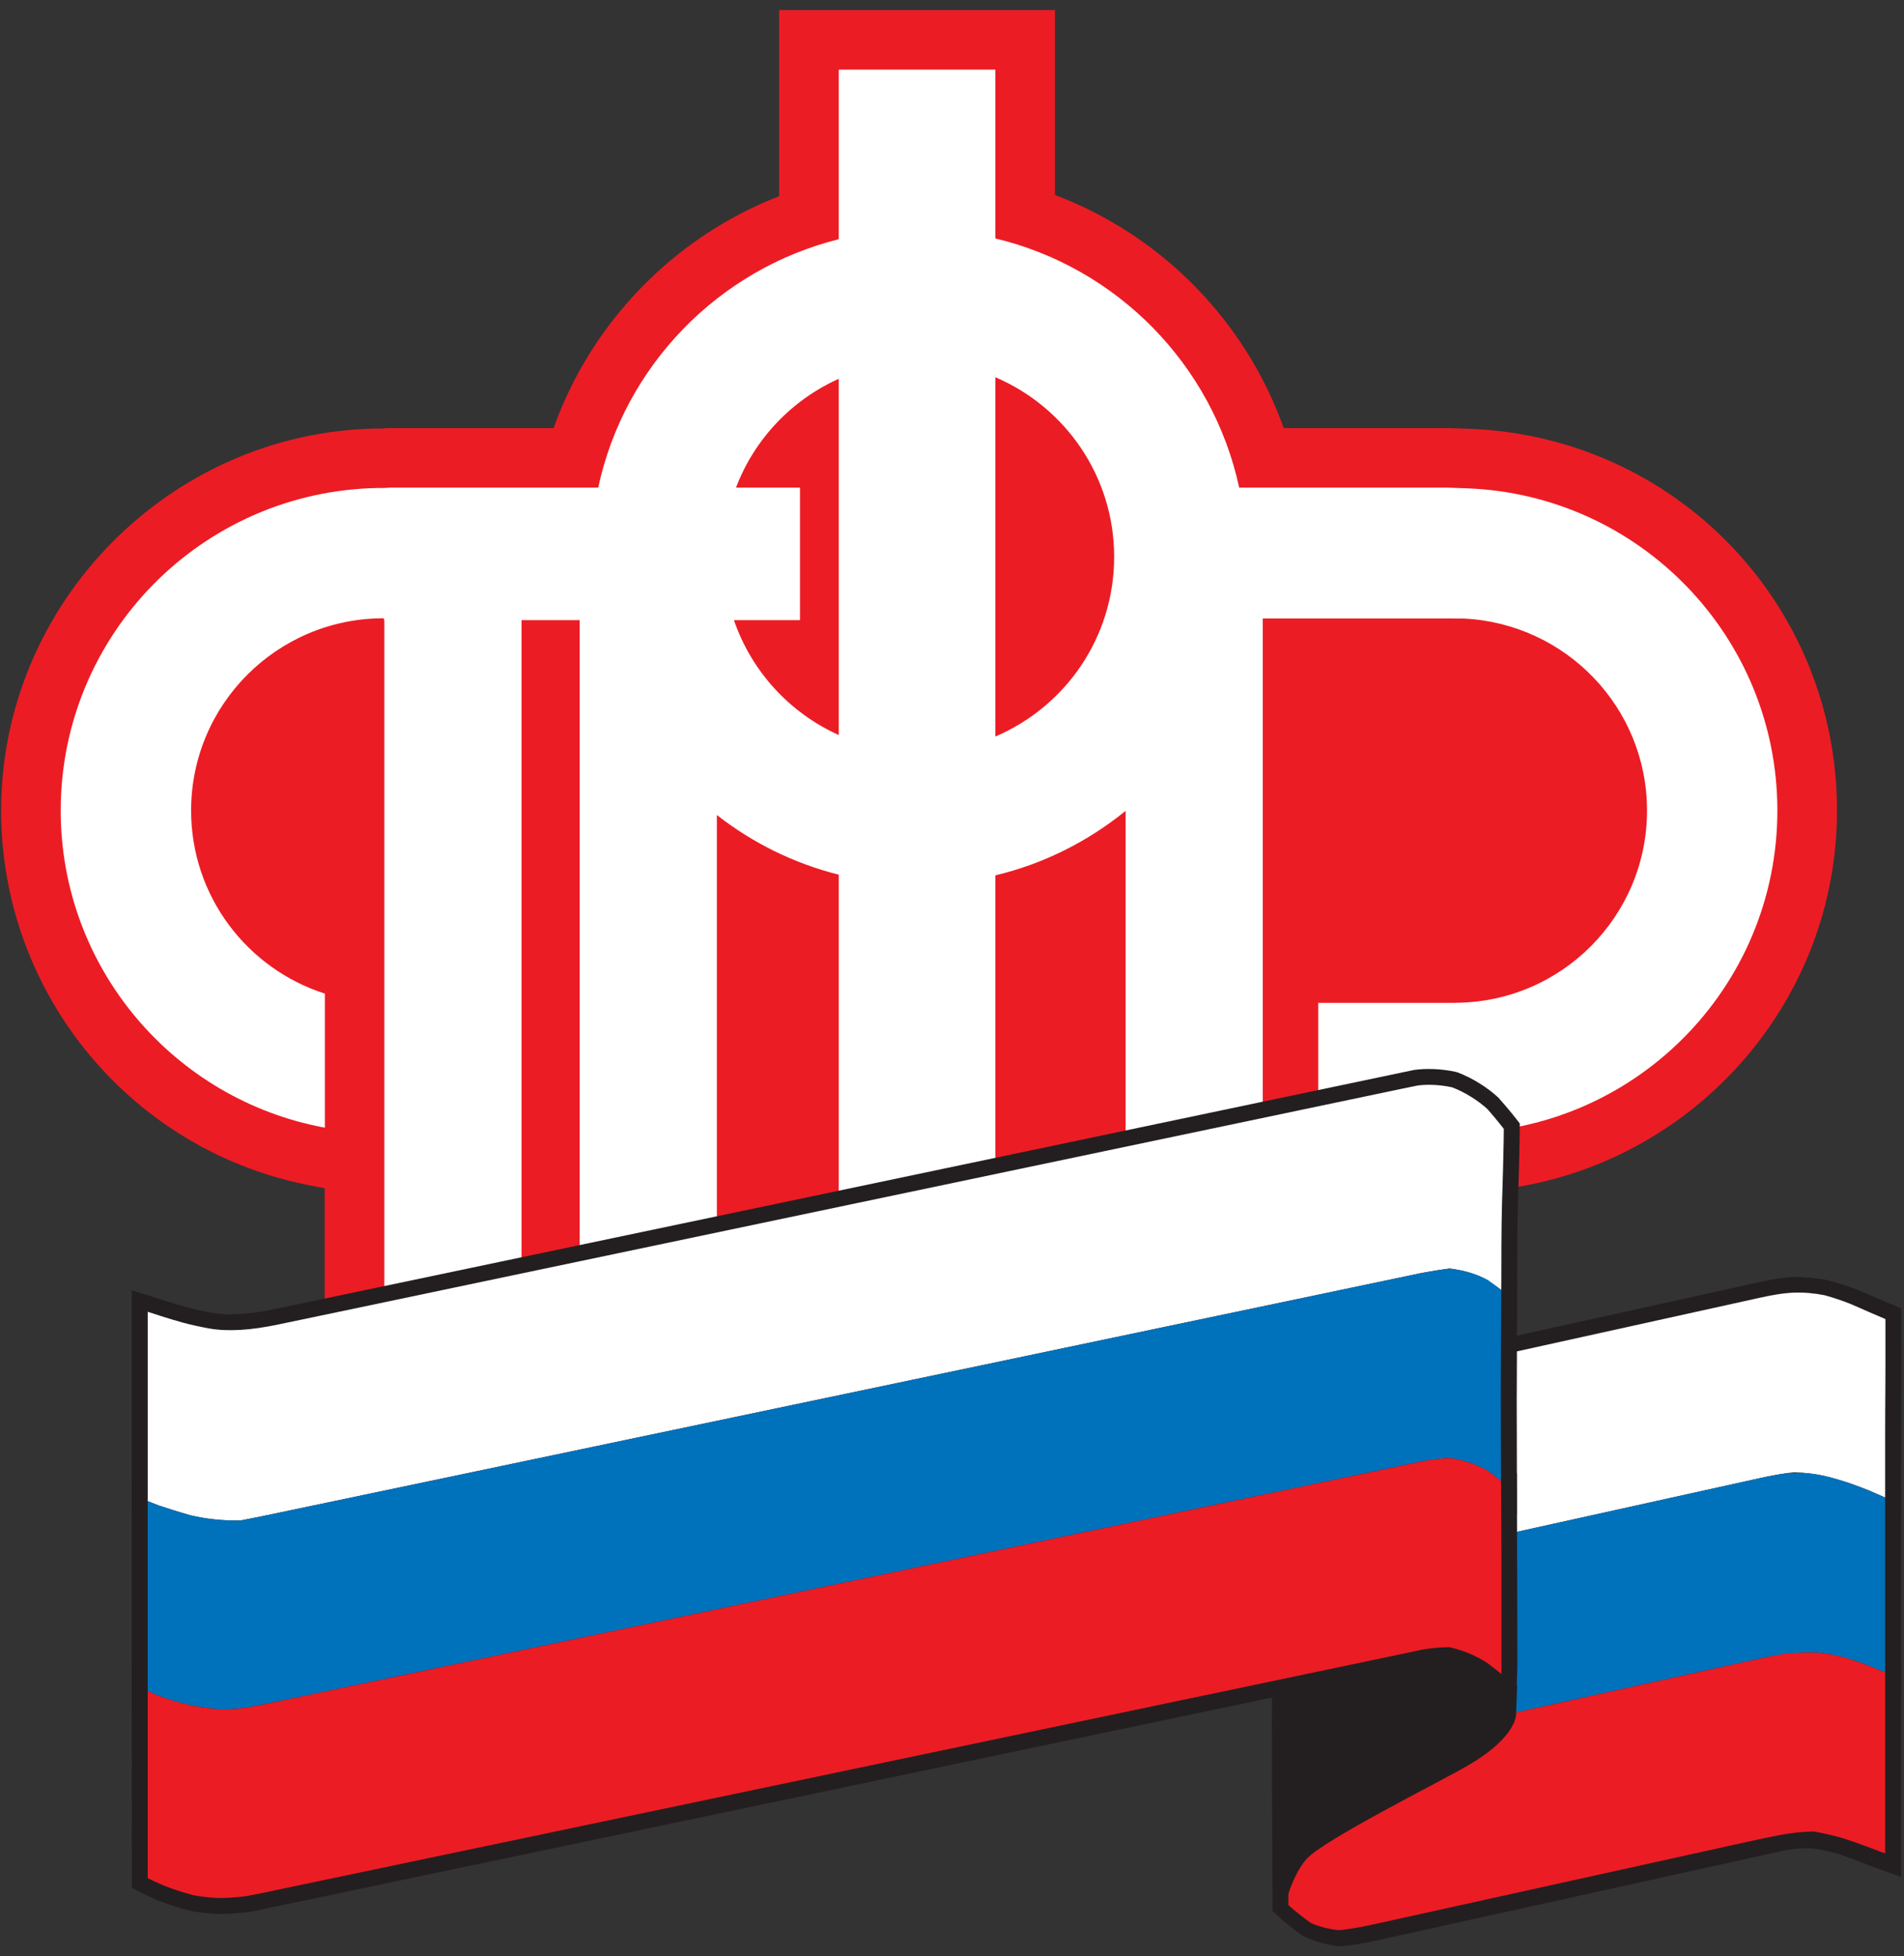
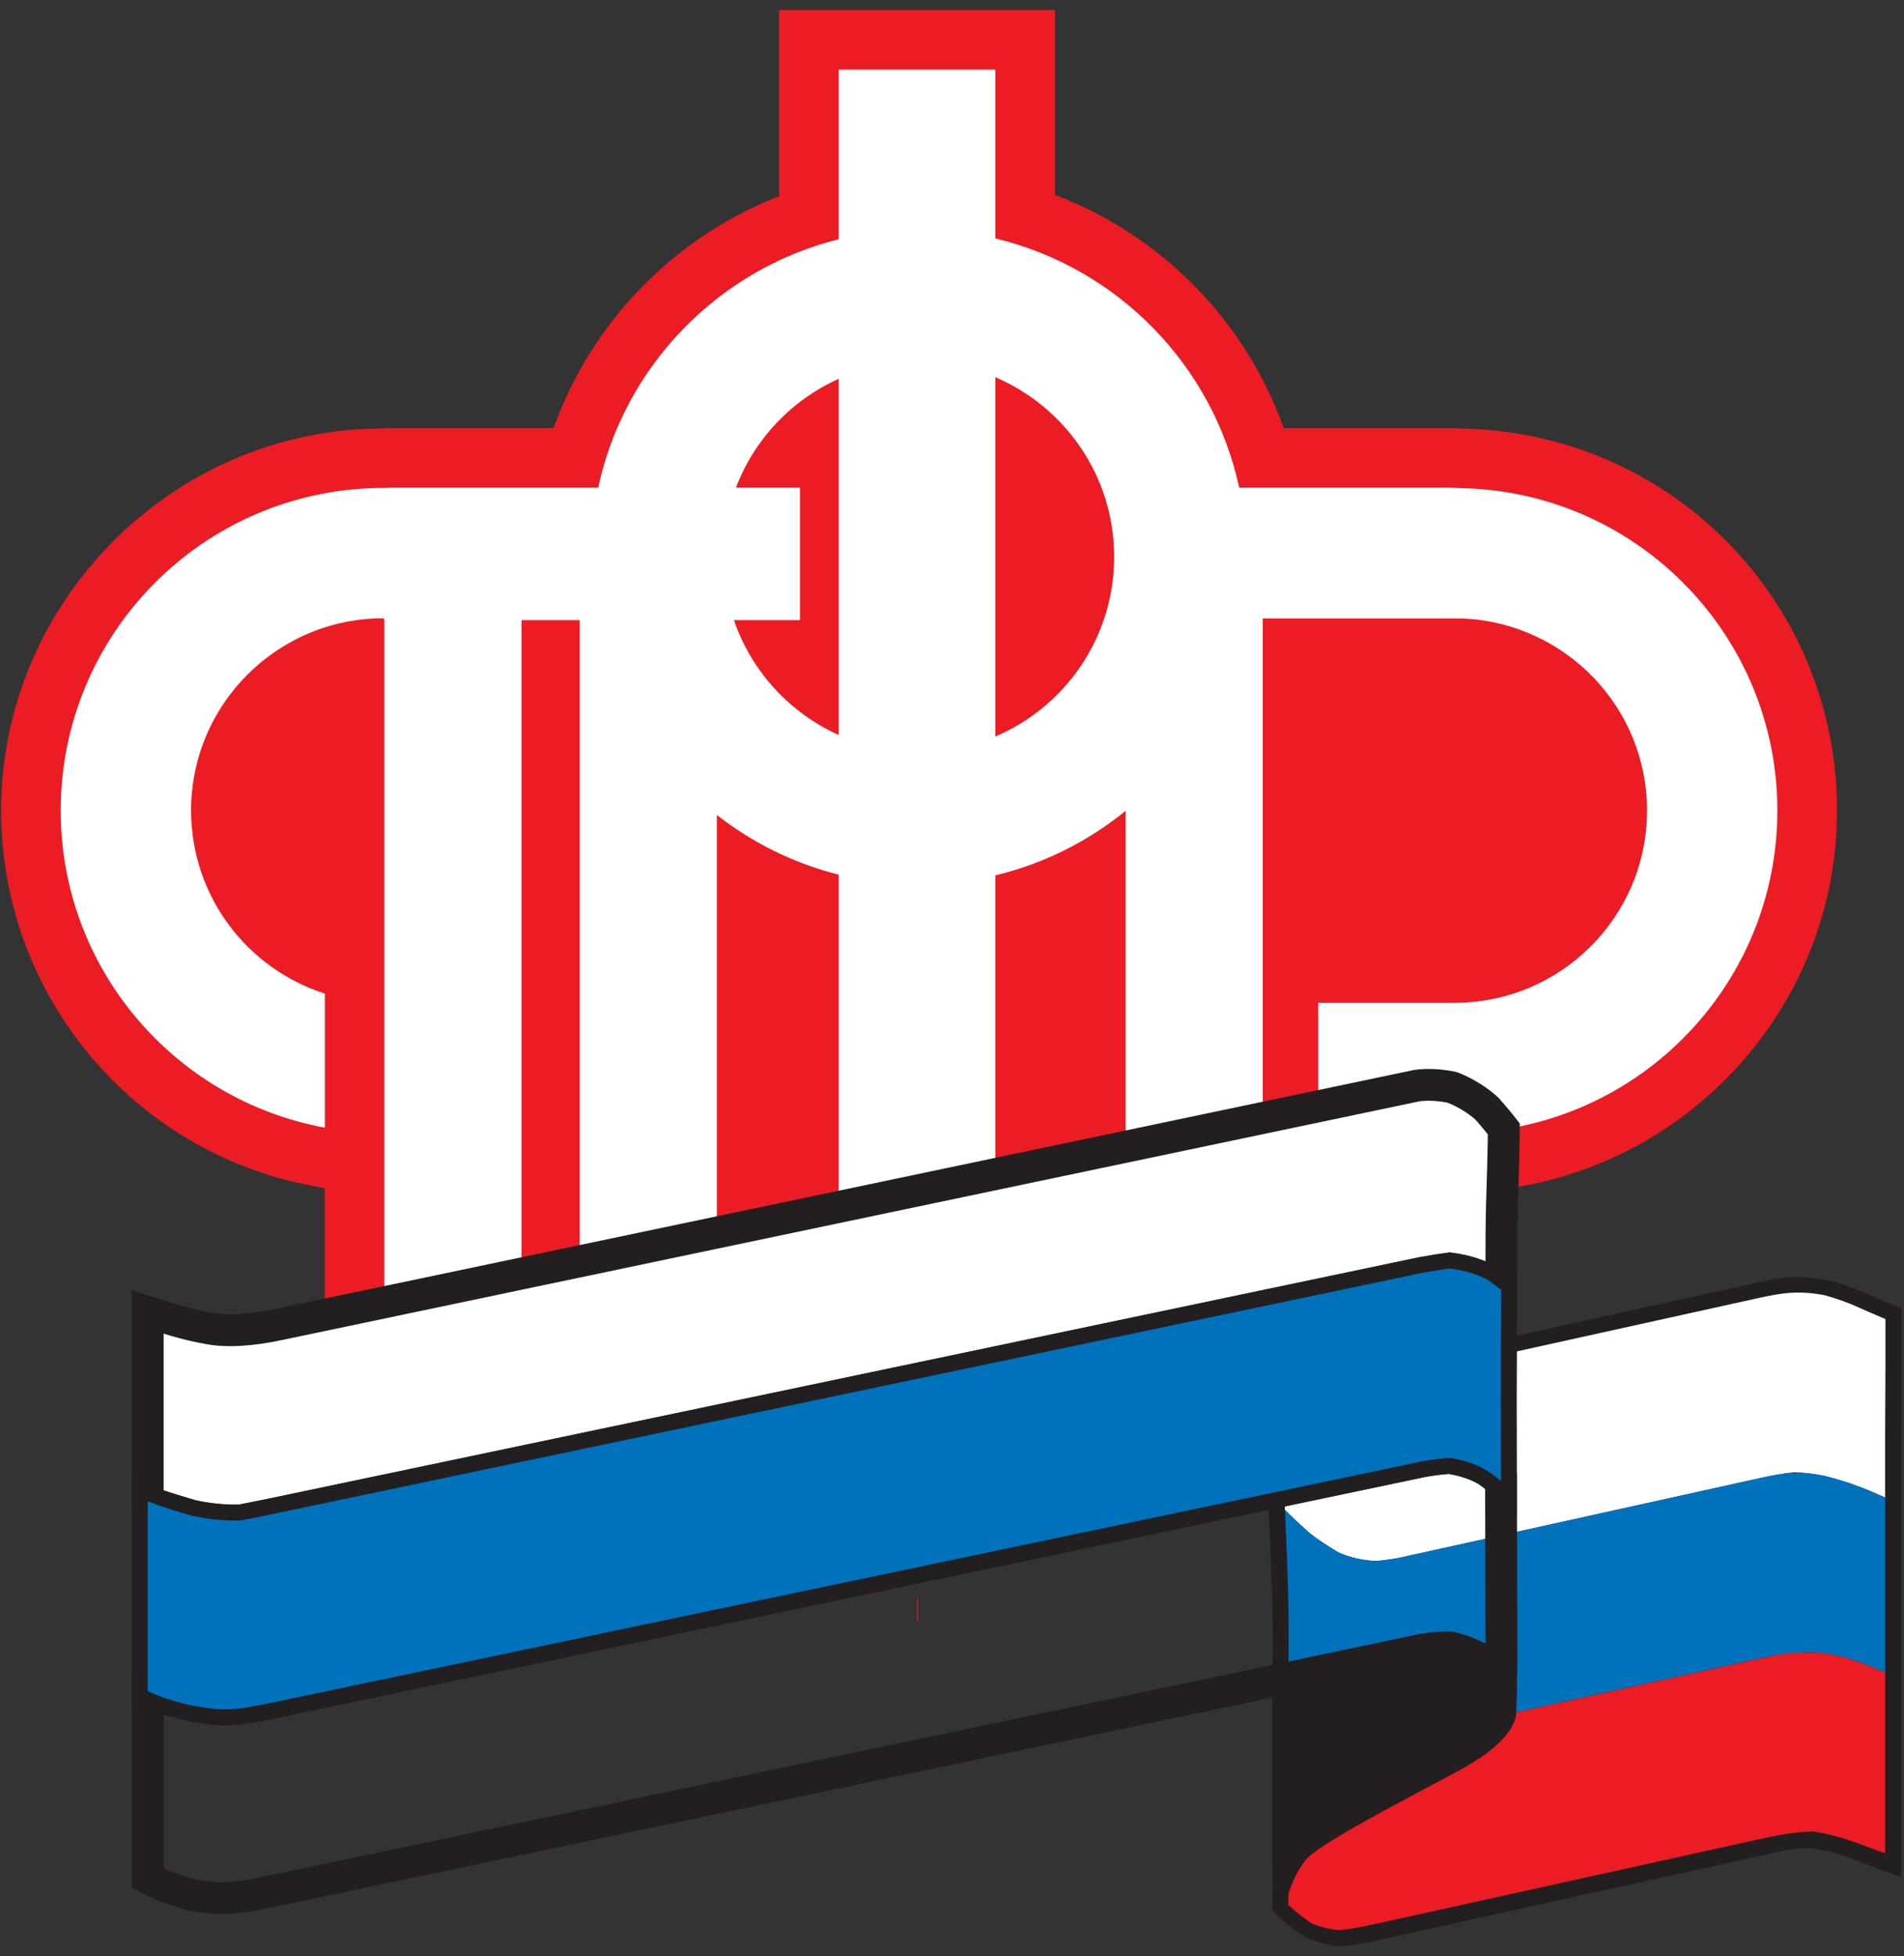
<svg xmlns="http://www.w3.org/2000/svg" width="183" height="188" viewBox="0 0 183 188" fill="none">
  <rect x="0" y="0" width="183" height="188" fill="#333333" stroke="none" />
  <path d="M141.234 41.207L139.252 41.141H123.38C119.725 30.851 111.631 22.6 101.397 18.737V0.966H74.889V18.856C64.806 22.764 56.831 30.969 53.209 41.141H37.258C37.258 41.141 36.863 41.168 36.705 41.181H36.231C16.316 41.516 0.108 57.985 0.108 77.895C0.108 95.621 12.759 110.801 30.192 113.998C30.192 113.998 30.949 114.143 31.206 114.189V129.777H74.632V129.763H74.889V139.686H101.397V129.763L102.457 129.777H145.614V114.104C163.112 111.301 176.56 96.141 176.56 77.895C176.56 58.077 161.044 41.97 141.234 41.207Z" fill="#EC1C24" />
  <path d="M181.19 143.992C181.19 143.992 180.63 143.742 179.623 143.308C179.122 143.11 178.503 142.874 177.785 142.617C177.074 142.367 176.264 142.11 175.368 141.88C174.466 141.689 173.485 141.571 172.431 141.538C171.377 141.643 170.251 141.867 169.072 142.123C159.628 144.209 146.503 147.111 136.736 149.269C135.959 149.434 135.202 149.605 134.471 149.749C133.74 149.894 133.035 149.986 132.35 150.059C131 150.026 129.768 149.723 128.688 149.249C127.608 148.624 126.673 147.973 125.896 147.4C124.361 146.012 123.485 145.111 123.485 145.111C123.485 145.111 123.472 144.558 123.453 143.689C123.433 142.808 123.406 141.663 123.38 140.294C123.374 139.59 123.374 138.807 123.374 137.965C123.374 137.129 123.374 136.228 123.387 135.3C123.393 134.366 123.406 133.504 123.42 132.682C123.433 131.912 123.446 131.188 123.459 130.556C123.479 129.293 123.492 128.24 123.505 127.497C123.512 126.747 123.518 126.299 123.518 126.299C123.518 126.299 124.394 127.24 125.929 128.806C126.699 129.53 127.635 130.359 128.708 131.129C129.788 131.892 131.013 132.418 132.357 132.649C133.035 132.629 133.74 132.55 134.471 132.405C135.202 132.26 135.959 132.089 136.736 131.925C146.503 129.767 159.628 126.865 169.072 124.786C170.251 124.516 171.377 124.312 172.431 124.24C173.498 124.26 174.479 124.365 175.381 124.529C176.277 124.773 177.094 125.043 177.811 125.319C178.529 125.615 179.142 125.885 179.649 126.102C180.657 126.536 181.21 126.766 181.21 126.766C181.21 126.766 181.216 127.286 181.216 128.128V131.293C181.216 131.932 181.21 132.609 181.21 133.313C181.21 134.011 181.203 134.734 181.197 135.458C181.19 136.182 181.19 136.906 181.19 137.61C181.19 138.327 181.19 139.011 181.19 139.676V142.775V143.992Z" fill="white" />
  <path d="M129.381 147.879C130.303 148.274 131.284 148.491 132.292 148.53C132.898 148.464 133.523 148.379 134.175 148.247C134.735 148.135 135.328 148.01 135.927 147.879L168.744 140.628C169.89 140.371 171.108 140.121 172.287 140.016L172.379 140.01H172.472C173.552 140.042 174.625 140.161 175.672 140.371C176.667 140.635 177.523 140.898 178.307 141.174C178.801 141.358 179.255 141.529 179.657 141.687L179.683 127.778C179.499 127.706 179.281 127.613 179.044 127.508C178.425 127.238 177.865 126.995 177.233 126.738C176.522 126.462 175.758 126.212 174.981 126.008C174.243 125.876 173.341 125.791 172.406 125.771C171.695 125.824 170.694 125.988 169.409 126.278L136.5 133.542C135.908 133.673 135.335 133.792 134.768 133.91C133.932 134.068 133.135 134.16 132.391 134.18H132.246L132.094 134.154C130.553 133.89 129.118 133.292 127.82 132.377C126.905 131.719 126.003 130.969 124.995 130.028L124.949 132.706C124.936 133.529 124.922 134.384 124.916 135.312C124.903 136.233 124.903 137.128 124.903 137.963C124.903 138.799 124.903 139.575 124.909 140.286L125.001 144.457C125.39 144.846 126.049 145.471 126.925 146.26C127.642 146.8 128.505 147.372 129.381 147.879ZM132.41 151.59L132.312 151.583C130.843 151.557 129.414 151.235 128.077 150.656L127.919 150.57C126.911 149.984 125.917 149.326 124.975 148.616C123.289 147.102 122.387 146.181 122.387 146.181L121.965 145.747L121.847 140.325C121.84 139.602 121.84 138.812 121.84 137.963C121.84 137.121 121.84 136.22 121.854 135.279C121.86 134.344 121.873 133.476 121.886 132.653L122.071 122.488L124.639 125.258C124.652 125.258 125.515 126.192 127.023 127.738C127.577 128.258 128.499 129.1 129.598 129.883C130.474 130.495 131.436 130.916 132.47 131.114C133.003 131.087 133.576 131.022 134.182 130.903C134.715 130.798 135.275 130.68 135.848 130.555L136.408 130.436L168.744 123.291C170.18 122.968 171.326 122.784 172.327 122.712C173.565 122.731 174.638 122.837 175.653 123.027C176.654 123.291 177.523 123.573 178.359 123.889C179.051 124.172 179.63 124.429 180.118 124.639C181.237 125.12 181.784 125.343 181.791 125.343L182.739 125.732L182.752 131.291L182.719 146.352L180.559 145.385C180.559 145.385 180.006 145.142 179.018 144.721C178.563 144.536 177.964 144.306 177.266 144.063C176.575 143.806 175.797 143.576 174.974 143.359C174.21 143.201 173.348 143.095 172.478 143.069C171.504 143.168 170.423 143.392 169.403 143.622L136.573 150.866C135.96 151.004 135.361 151.129 134.775 151.248C133.991 151.406 133.234 151.504 132.509 151.577L132.41 151.59Z" fill="#231F20" />
-   <path d="M181.189 160.735C181.189 160.735 180.577 160.479 179.477 160.031C178.93 159.801 178.265 159.564 177.488 159.334C176.718 159.136 175.835 158.959 174.867 158.86C173.899 158.834 172.839 158.86 171.699 158.952C170.566 159.136 169.361 159.393 168.097 159.676C157.961 161.92 144.085 164.986 134.47 167.104C133.739 167.269 133.034 167.42 132.356 167.532C131.012 167.776 129.801 167.881 128.734 167.881C127.673 167.789 126.771 167.585 126.034 167.282C124.598 166.394 123.794 165.756 123.794 165.756C123.794 165.756 123.794 165.256 123.801 164.374C123.801 163.94 123.808 163.387 123.821 162.722C123.827 162.051 123.834 161.262 123.847 160.367C123.854 159.426 123.86 158.452 123.854 157.518C123.854 156.564 123.84 155.662 123.834 154.794C123.808 153.873 123.788 152.998 123.755 152.162C123.729 151.353 123.702 150.576 123.669 149.899C123.61 148.53 123.564 147.365 123.531 146.503C123.505 145.628 123.485 145.108 123.485 145.108C123.485 145.108 124.361 146.01 125.895 147.398C126.672 147.977 127.608 148.629 128.694 149.221C129.768 149.721 130.999 150.03 132.349 150.056C133.034 149.984 133.739 149.899 134.47 149.747C135.201 149.602 135.958 149.431 136.735 149.267C146.502 147.109 159.628 144.207 169.072 142.121C170.25 141.858 171.377 141.634 172.43 141.529C173.484 141.562 174.465 141.68 175.367 141.871C176.263 142.108 177.073 142.358 177.784 142.615C178.502 142.865 179.121 143.102 179.622 143.306C180.63 143.74 181.189 143.99 181.189 143.99V145.293V148.504V152.405V156.228V159.406V160.735Z" fill="#0071BB" />
  <path d="M126.729 165.916C127.322 166.14 128.039 166.291 128.863 166.357C129.765 166.351 130.891 166.245 132.09 166.035C132.742 165.916 133.427 165.778 134.138 165.614L167.765 158.185C168.97 157.915 170.254 157.632 171.466 157.448C172.717 157.336 173.837 157.303 174.904 157.33C176.01 157.448 176.972 157.619 177.88 157.856C178.565 158.067 179.152 158.264 179.659 158.455V144.986C179.468 144.907 179.257 144.815 179.007 144.703C178.572 144.539 177.973 144.309 177.275 144.059C176.59 143.815 175.826 143.572 174.976 143.348C174.232 143.197 173.369 143.098 172.487 143.065C171.433 143.177 170.294 143.414 169.411 143.611L136.561 150.875C135.949 151 135.356 151.132 134.777 151.25C133.993 151.408 133.236 151.507 132.511 151.579L132.412 151.592L132.32 151.586C130.812 151.553 129.376 151.23 128.046 150.605C127.038 150.059 126.11 149.46 125.155 148.75C125.168 149.092 125.188 149.454 125.201 149.836C125.227 150.513 125.26 151.296 125.287 152.112C125.32 152.948 125.339 153.829 125.359 154.764C125.379 155.645 125.385 156.553 125.392 157.521C125.392 158.455 125.385 159.435 125.379 160.383L125.333 164.982C125.662 165.225 126.136 165.541 126.729 165.916ZM128.738 169.41C127.414 169.311 126.354 169.068 125.458 168.7L125.227 168.588C123.732 167.66 122.876 166.982 122.843 166.949L122.257 166.495L122.316 160.343C122.33 159.422 122.33 158.455 122.33 157.527C122.33 156.58 122.316 155.685 122.303 154.816C122.277 153.915 122.257 153.046 122.224 152.224C122.198 151.415 122.172 150.645 122.139 149.961C122.079 148.592 122.033 147.421 122 146.565L121.816 141.216L124.582 144.045C124.602 144.065 125.445 144.934 126.926 146.263C127.723 146.861 128.573 147.414 129.429 147.881C130.259 148.256 131.247 148.5 132.294 148.526C132.9 148.467 133.525 148.381 134.171 148.243C134.737 148.138 135.317 148.006 135.909 147.881L148.627 145.072L168.739 140.63C169.734 140.407 171.038 140.13 172.283 140.005H172.381H172.48C173.573 140.032 174.653 140.163 175.681 140.367C176.695 140.637 177.551 140.9 178.309 141.177C179.033 141.433 179.665 141.677 180.179 141.881C181.246 142.341 181.812 142.591 181.812 142.591L182.721 143.006V163.061L180.581 162.146C180.574 162.146 179.975 161.883 178.901 161.442C178.394 161.238 177.775 161.021 177.057 160.804C176.339 160.613 175.536 160.475 174.706 160.383C173.863 160.37 172.856 160.396 171.828 160.481C170.814 160.646 169.589 160.909 168.43 161.166L134.803 168.594C134.052 168.772 133.321 168.923 132.63 169.048C131.253 169.292 129.943 169.41 128.738 169.41Z" fill="#231F20" />
  <path d="M181.19 178.201C181.19 178.201 180.519 177.958 179.34 177.51C178.74 177.273 178.016 177.004 177.186 176.721C176.35 176.464 175.395 176.24 174.354 176.115C173.307 176.036 172.168 176.135 170.956 176.385C169.738 176.661 168.447 176.944 167.09 177.241C156.27 179.629 141.656 182.86 132.35 184.912C130.994 185.215 129.756 185.452 128.675 185.498C127.628 185.353 126.726 185.07 126.002 184.722C124.612 183.722 123.835 182.985 123.835 182.985V181.438C123.835 180.53 123.822 179.3 123.815 177.925C123.809 177.241 123.809 176.523 123.809 175.8C123.809 175.096 123.809 174.391 123.809 173.707C123.802 173.056 123.795 172.418 123.795 171.806C123.795 171.207 123.795 170.602 123.795 170.029C123.789 168.878 123.782 167.818 123.789 167.042C123.789 166.246 123.795 165.759 123.795 165.759C123.795 165.759 124.599 166.404 126.035 167.292C126.772 167.595 127.681 167.799 128.735 167.891C129.802 167.884 131.013 167.779 132.357 167.542C133.035 167.424 133.74 167.272 134.471 167.108C144.086 164.989 157.962 161.916 168.098 159.686C169.362 159.403 170.568 159.14 171.7 159.002C172.84 158.863 173.9 158.85 174.868 158.87C175.836 158.962 176.719 159.14 177.489 159.344C178.266 159.574 178.931 159.804 179.478 160.035C180.578 160.489 181.19 160.752 181.19 160.752V162.14V165.608V167.733V169.812V173.826V176.944V178.201Z" fill="#EC1C24" />
  <path d="M126.783 183.4C127.349 183.657 128.027 183.848 128.745 183.966C129.582 183.914 130.602 183.743 132.012 183.42L170.618 174.893C172.027 174.603 173.311 174.498 174.47 174.59C175.55 174.722 176.591 174.939 177.631 175.261C178.422 175.531 179.093 175.781 179.653 175.992V161.766C179.442 161.674 179.186 161.576 178.896 161.451C178.369 161.233 177.757 161.023 177.052 160.806C176.327 160.621 175.524 160.477 174.707 160.391C173.719 160.365 172.791 160.411 171.882 160.516C170.841 160.648 169.702 160.891 168.431 161.174L134.798 168.603C134.047 168.767 133.322 168.925 132.631 169.05C131.254 169.287 129.95 169.412 128.739 169.419C127.422 169.313 126.368 169.076 125.459 168.715L125.314 168.649C125.321 169.076 125.321 169.544 125.321 170.017L125.34 177.913C125.354 179.295 125.36 180.525 125.367 181.433L125.36 182.289C125.683 182.565 126.164 182.953 126.783 183.4ZM128.607 187.039L128.462 187.019C127.316 186.848 126.262 186.546 125.334 186.098L125.11 185.967C123.648 184.914 122.812 184.131 122.779 184.091L122.298 183.644V181.44C122.298 180.532 122.291 179.314 122.278 177.933L122.258 170.03C122.258 168.886 122.252 167.82 122.258 167.037L122.278 162.615L124.741 164.569C124.754 164.576 125.466 165.142 126.723 165.918C127.323 166.148 128.041 166.293 128.857 166.366C129.766 166.352 130.899 166.247 132.097 166.037C132.743 165.925 133.428 165.773 134.139 165.616L167.766 158.194C169.116 157.884 170.334 157.628 171.513 157.49C172.574 157.358 173.654 157.312 174.905 157.338C175.998 157.45 176.96 157.621 177.882 157.865C178.738 158.115 179.456 158.371 180.075 158.628C181.168 159.082 181.794 159.345 181.794 159.345L182.722 159.74V180.374L180.667 179.643C180.667 179.643 179.989 179.4 178.784 178.933C178.204 178.709 177.5 178.446 176.69 178.17C175.86 177.92 175.017 177.735 174.167 177.637C173.364 177.577 172.363 177.656 171.263 177.887L132.684 186.407C131.017 186.789 129.799 186.98 128.752 187.032L128.607 187.039Z" fill="#231F20" />
  <path d="M181.189 143.92C181.189 143.92 180.629 143.677 179.622 143.236C179.121 143.032 178.502 142.802 177.784 142.545C177.073 142.308 176.263 142.058 175.367 141.854C174.465 141.644 173.484 141.519 172.43 141.492C171.376 141.591 170.25 141.808 169.071 142.071C159.627 144.157 146.502 147.059 136.735 149.217C135.958 149.381 135.201 149.552 134.47 149.717C133.739 149.848 133.034 149.947 132.349 150.02C131.006 149.973 129.774 149.684 128.694 149.223C127.621 148.598 126.679 147.954 125.908 147.368C124.38 146.012 123.505 145.111 123.505 145.111C123.505 145.111 123.491 144.565 123.465 143.664C123.445 142.795 123.419 141.617 123.393 140.354C123.379 139.663 123.373 138.9 123.366 138.077C123.366 137.215 123.373 136.307 123.373 135.353C123.386 134.465 123.399 133.577 123.406 132.735C123.419 131.932 123.432 131.175 123.445 130.517C123.465 129.214 123.485 128.155 123.491 127.405C123.505 126.655 123.511 126.214 123.511 126.214C123.511 126.214 124.387 127.168 125.921 128.76C126.692 129.497 127.627 130.333 128.701 131.175C129.781 131.866 131.012 132.392 132.349 132.544C133.034 132.564 133.739 132.491 134.47 132.366C135.201 132.215 135.958 132.044 136.735 131.873C146.502 129.715 159.627 126.819 169.071 124.734C170.25 124.471 171.376 124.267 172.43 124.227C173.49 124.194 174.478 124.299 175.374 124.477C176.276 124.727 177.093 125.01 177.811 125.293C178.529 125.596 179.141 125.872 179.648 126.096C180.656 126.53 181.216 126.767 181.216 126.767C181.216 126.767 181.216 127.28 181.216 128.076C181.216 128.879 181.216 129.971 181.216 131.248C181.216 131.879 181.209 132.557 181.209 133.261C181.202 133.958 181.202 134.689 181.196 135.406C181.189 136.13 181.189 136.86 181.189 137.571V139.61V142.69V143.92Z" fill="white" />
  <path d="M181.189 160.731C181.189 160.731 180.577 160.475 179.477 160.04C178.93 159.817 178.265 159.586 177.488 159.356C176.717 159.145 175.835 158.955 174.867 158.83C173.899 158.784 172.838 158.81 171.699 158.948C170.566 159.086 169.361 159.349 168.097 159.626C157.961 161.869 144.085 164.936 134.47 167.061C133.739 167.225 133.034 167.377 132.349 167.521C131.012 167.745 129.794 167.864 128.727 167.896C127.667 167.844 126.758 167.62 126.033 167.304C124.598 166.383 123.788 165.719 123.788 165.719C123.788 165.719 123.794 165.238 123.794 164.383C123.801 163.541 123.814 162.258 123.84 160.514C123.853 159.599 123.853 158.639 123.853 157.672C123.853 156.711 123.853 155.757 123.84 154.875C123.827 153.967 123.801 153.079 123.781 152.23C123.755 151.395 123.728 150.605 123.702 149.908C123.643 148.506 123.59 147.348 123.557 146.486C123.524 145.637 123.504 145.111 123.504 145.111C123.504 145.111 124.38 146.019 125.908 147.374C126.679 147.96 127.62 148.605 128.694 149.223C129.774 149.69 131.006 149.987 132.349 150.019C133.034 149.947 133.739 149.855 134.47 149.717C135.201 149.559 135.958 149.381 136.735 149.217C146.502 147.059 159.627 144.157 169.071 142.071C170.25 141.808 171.376 141.597 172.43 141.551C173.484 141.512 174.465 141.643 175.367 141.834C176.263 142.058 177.073 142.308 177.784 142.545C178.502 142.801 179.121 143.032 179.622 143.236C180.629 143.677 181.189 143.92 181.189 143.92V145.243V148.434V152.296V156.171V159.382V160.731Z" fill="#0071BB" />
-   <path d="M181.19 178.12C181.19 178.12 180.519 177.877 179.34 177.429C178.74 177.199 178.016 176.942 177.186 176.679C176.35 176.429 175.395 176.199 174.354 176.015C173.307 176.015 172.168 176.146 170.956 176.37C169.738 176.613 168.447 176.89 167.09 177.193C156.27 179.588 141.656 182.812 132.35 184.864C130.994 185.167 129.756 185.404 128.675 185.496C127.622 185.384 126.72 185.128 125.995 184.805C124.599 183.805 123.828 183.081 123.828 183.081C123.828 183.081 123.835 182.483 123.835 181.509C123.835 180.561 123.835 179.298 123.815 177.929C123.809 177.239 123.809 176.508 123.809 175.791C123.809 175.048 123.809 174.33 123.809 173.626C123.802 172.949 123.802 172.297 123.802 171.679C123.795 171.073 123.795 170.488 123.795 169.915C123.789 168.777 123.782 167.751 123.789 166.974C123.789 166.198 123.789 165.724 123.789 165.724C123.789 165.724 124.599 166.389 126.035 167.31C126.766 167.626 127.668 167.849 128.728 167.909C129.795 167.862 131.013 167.751 132.35 167.533C133.035 167.382 133.74 167.231 134.471 167.06C144.086 164.935 157.962 161.868 168.098 159.625C169.362 159.348 170.568 159.079 171.7 158.907C172.84 158.809 173.9 158.789 174.868 158.829C175.836 158.96 176.719 159.144 177.489 159.348C178.266 159.592 178.931 159.822 179.478 160.039C180.578 160.473 181.19 160.73 181.19 160.73V162.197V165.658V169.751V173.751V176.877V178.12Z" fill="#EC1C24" />
+   <path d="M181.19 178.12C181.19 178.12 180.519 177.877 179.34 177.429C178.74 177.199 178.016 176.942 177.186 176.679C176.35 176.429 175.395 176.199 174.354 176.015C173.307 176.015 172.168 176.146 170.956 176.37C169.738 176.613 168.447 176.89 167.09 177.193C156.27 179.588 141.656 182.812 132.35 184.864C130.994 185.167 129.756 185.404 128.675 185.496C127.622 185.384 126.72 185.128 125.995 184.805C124.599 183.805 123.828 183.081 123.828 183.081C123.828 183.081 123.835 182.483 123.835 181.509C123.835 180.561 123.835 179.298 123.815 177.929C123.809 177.239 123.809 176.508 123.809 175.791C123.809 175.048 123.809 174.33 123.809 173.626C123.802 172.949 123.802 172.297 123.802 171.679C123.795 171.073 123.795 170.488 123.795 169.915C123.789 168.777 123.782 167.751 123.789 166.974C123.789 166.198 123.789 165.724 123.789 165.724C123.789 165.724 124.599 166.389 126.035 167.31C126.766 167.626 127.668 167.849 128.728 167.909C129.795 167.862 131.013 167.751 132.35 167.533C133.035 167.382 133.74 167.231 134.471 167.06C144.086 164.935 157.962 161.868 168.098 159.625C169.362 159.348 170.568 159.079 171.7 158.907C172.84 158.809 173.9 158.789 174.868 158.829C175.836 158.96 176.719 159.144 177.489 159.348C178.266 159.592 178.931 159.822 179.478 160.039C180.578 160.473 181.19 160.73 181.19 160.73V162.197V165.658V169.751V173.751V176.877V178.12" fill="#EC1C24" />
  <path d="M95.665 70.783V36.252C102.383 39.121 107.085 45.773 107.085 53.517C107.085 61.275 102.383 67.92 95.665 70.783ZM80.617 70.638C75.908 68.519 72.227 64.525 70.541 59.597H76.889V46.865H70.738C72.503 42.207 76.086 38.437 80.617 36.404V70.638ZM141.015 46.931C140.692 46.918 139.164 46.865 139.164 46.865H119.104C116.555 35.061 107.388 25.718 95.665 22.915V6.69H80.617V22.988C69.046 25.876 60.01 35.16 57.494 46.865H37.447L36.907 46.898H36.334C19.442 47.188 5.835 60.953 5.835 77.895C5.835 93.088 16.781 105.721 31.224 108.372V95.489C23.768 93.108 18.368 86.133 18.368 77.895C18.368 67.69 26.653 59.419 36.861 59.419C36.881 59.419 36.94 59.597 36.94 59.597V124.052H50.125V59.597H55.716V124.052H68.901V78.323C72.312 80.994 76.29 82.975 80.617 84.06V133.961H95.665V84.126C100.328 83.014 104.582 80.856 108.185 77.928V124.052H121.369V59.439H139.335C139.335 59.439 140.488 59.439 140.705 59.446C150.498 59.926 158.302 67.993 158.302 77.895C158.302 88.067 150.064 96.325 139.889 96.371V96.378H126.697V124.052H139.889V108.886C156.985 108.846 170.829 94.989 170.829 77.895C170.829 61.183 157.585 47.556 141.015 46.931Z" fill="white" />
  <path d="M144.292 123.975C144.292 123.975 143.851 123.613 143.002 123.08C142.165 122.541 140.92 122.107 139.333 121.909C138.536 122.001 137.661 122.153 136.699 122.324C114.946 126.883 52.414 140.01 26.098 145.524C25.044 145.747 24.05 145.945 23.114 146.122C22.179 146.142 21.317 146.096 20.52 146.004C19.709 145.918 18.979 145.78 18.32 145.629C16.996 145.247 15.969 144.918 15.264 144.681C14.566 144.412 14.197 144.267 14.197 144.267V140.109V136.069V133.72V131.312V127.476V126.067C14.197 126.067 14.737 126.239 15.732 126.561C16.232 126.719 16.851 126.903 17.569 127.107C18.294 127.304 19.13 127.489 20.052 127.66C20.981 127.831 22.008 127.87 23.128 127.805C24.241 127.739 25.446 127.561 26.73 127.291C28.014 127.022 29.384 126.739 30.82 126.436C63.88 119.494 134.717 104.637 134.717 104.637C134.717 104.637 135.316 104.512 136.218 104.328C137.121 104.197 138.339 104.229 139.564 104.493C140.802 104.966 142.04 105.743 142.975 106.598C143.91 107.671 144.536 108.487 144.536 108.487C144.536 108.487 144.529 108.927 144.523 109.631C144.51 110.342 144.49 111.263 144.464 112.296C144.45 112.803 144.431 113.336 144.418 113.882C144.398 114.435 144.378 115.02 144.365 115.632C144.345 116.251 144.339 116.909 144.325 117.573C144.319 118.244 144.312 118.929 144.306 119.613C144.306 120.962 144.299 122.087 144.299 122.817C144.292 123.561 144.292 123.975 144.292 123.975Z" fill="white" />
  <path d="M15.728 143.225L15.821 143.264C16.44 143.468 17.447 143.791 18.745 144.172C19.331 144.304 20.009 144.422 20.674 144.488C21.412 144.574 22.163 144.62 22.96 144.6C23.842 144.429 24.79 144.238 25.785 144.034L136.386 120.834C137.42 120.643 138.329 120.492 139.152 120.393L139.337 120.367L139.521 120.393C140.733 120.544 141.839 120.834 142.774 121.242L142.781 119.617C142.781 118.926 142.781 118.235 142.794 117.557C142.807 116.88 142.814 116.222 142.834 115.603L142.932 112.254C142.959 111.241 142.978 110.32 142.992 109.622L142.998 109.01C142.735 108.681 142.326 108.188 141.819 107.609C141.167 107.017 140.153 106.378 139.126 105.97C138.191 105.786 137.196 105.734 136.432 105.839L135.029 106.135L27.049 128.795C25.62 129.098 24.369 129.269 23.21 129.335C21.932 129.414 20.806 129.361 19.772 129.164C18.837 128.999 17.961 128.802 17.171 128.585C16.631 128.44 16.15 128.295 15.728 128.17V143.225ZM22.769 147.666C21.932 147.666 21.116 147.62 20.338 147.528C19.561 147.449 18.758 147.311 17.968 147.126C16.545 146.719 15.491 146.376 14.78 146.133L12.666 145.304V123.992L16.203 125.111C16.683 125.269 17.276 125.446 17.974 125.631C18.659 125.815 19.449 125.999 20.325 126.157C21.102 126.302 22.011 126.348 23.032 126.282C24.04 126.223 25.146 126.071 26.424 125.802L135.912 102.825C137.143 102.654 138.559 102.72 139.883 103.003L140.12 103.069C141.53 103.615 142.946 104.497 144.012 105.484C145.106 106.714 145.751 107.556 145.751 107.556L146.074 107.977L146.054 109.655C146.041 110.372 146.021 111.307 145.995 112.34L145.896 115.675C145.876 116.287 145.87 116.939 145.856 117.597C145.85 118.268 145.843 118.952 145.837 119.623L145.797 127.157L143.334 125.17C143.301 125.144 142.906 124.834 142.188 124.38C141.78 124.124 140.891 123.67 139.33 123.453C138.606 123.545 137.822 123.683 136.966 123.834L26.41 147.028C25.344 147.245 24.349 147.449 23.414 147.633L23.137 147.659C23.012 147.666 22.887 147.666 22.769 147.666Z" fill="#231F20" />
  <path d="M144.267 142.322C144.267 142.322 143.825 141.96 142.989 141.368C142.146 140.855 140.914 140.348 139.334 140.111C138.537 140.157 137.661 140.263 136.699 140.434C135.738 140.631 134.697 140.855 133.584 141.092C109.704 146.099 52.27 158.146 26.763 163.502C25.657 163.733 24.61 163.95 23.622 164.114C22.641 164.266 21.725 164.292 20.876 164.259C20.033 164.173 19.262 164.062 18.558 163.937C17.161 163.627 16.068 163.285 15.331 163.009C14.586 162.706 14.198 162.528 14.198 162.528V161.028V157.554V153.402V151.218V149.033V145.553V144.27C14.198 144.27 14.567 144.415 15.265 144.684C15.969 144.921 16.997 145.25 18.32 145.632C18.979 145.783 19.71 145.921 20.514 146.013C21.317 146.099 22.18 146.145 23.115 146.125C24.05 145.948 25.044 145.75 26.098 145.526C52.415 140.006 114.947 126.886 136.699 122.326C137.661 122.155 138.537 122.011 139.334 121.905C140.921 122.109 142.166 122.544 143.009 123.017C143.852 123.616 144.293 123.978 144.293 123.978C144.293 123.978 144.28 125.531 144.273 127.742C144.267 128.294 144.267 128.952 144.26 129.669C144.26 130.4 144.253 131.222 144.253 132.084C144.253 132.953 144.253 133.834 144.247 134.69C144.247 135.558 144.247 136.387 144.253 137.131C144.253 138.703 144.253 140.013 144.26 140.894C144.267 141.809 144.267 142.322 144.267 142.322Z" fill="#0071BB" />
  <path d="M15.728 161.513C15.788 161.54 15.854 161.566 15.913 161.592C16.466 161.796 17.48 162.132 18.89 162.441C19.495 162.546 20.227 162.652 21.03 162.737C21.814 162.764 22.61 162.718 23.388 162.599C24.343 162.448 25.363 162.231 26.45 162C51.95 156.651 109.398 144.604 133.271 139.596C134.384 139.36 135.425 139.136 136.386 138.932C137.394 138.754 138.342 138.636 139.238 138.583L139.402 138.577L139.56 138.596C140.864 138.794 141.918 139.149 142.722 139.504C142.722 138.82 142.715 138.017 142.715 137.129V134.688L142.761 124.726C142.583 124.601 142.373 124.443 142.122 124.272C141.806 124.095 140.858 123.66 139.33 123.45C138.612 123.542 137.822 123.68 136.966 123.825L26.41 147.025C25.344 147.242 24.349 147.446 23.407 147.63L23.137 147.657C22.163 147.67 21.227 147.63 20.345 147.532C19.535 147.439 18.738 147.301 17.968 147.117C17.085 146.86 16.334 146.637 15.728 146.446V161.513ZM21.504 165.797C21.28 165.797 21.05 165.79 20.819 165.784C19.845 165.692 19.021 165.567 18.29 165.442C16.644 165.08 15.485 164.698 14.793 164.435C13.977 164.106 13.575 163.928 13.575 163.928L12.666 163.527V142.011L15.821 143.261C16.44 143.465 17.447 143.788 18.745 144.163C19.324 144.294 20.003 144.413 20.688 144.492C21.399 144.571 22.163 144.623 22.96 144.597C23.849 144.426 24.79 144.235 25.785 144.031L136.386 120.825C137.42 120.64 138.322 120.496 139.146 120.39L139.33 120.364L139.521 120.39C141.569 120.64 142.959 121.239 143.756 121.686C144.783 122.404 145.251 122.779 145.251 122.779L145.824 123.246L145.777 134.701L145.784 137.122C145.784 138.695 145.784 139.998 145.791 140.886L145.797 145.545L143.301 143.511C143.275 143.492 142.86 143.156 142.103 142.623C141.721 142.393 140.746 141.893 139.264 141.643C138.527 141.695 137.756 141.794 136.972 141.939C136.05 142.13 135.016 142.353 133.903 142.584C110.023 147.597 52.582 159.645 27.082 164.994C25.943 165.231 24.869 165.461 23.862 165.619C23.098 165.744 22.321 165.797 21.504 165.797Z" fill="#231F20" />
-   <path d="M144.231 162.337C144.231 162.337 143.856 160.515 143.013 159.87C142.17 159.291 140.919 158.673 139.331 158.311C138.535 158.297 137.659 158.376 136.697 158.534C135.736 158.738 134.695 158.955 133.589 159.192C109.709 164.199 52.268 176.247 26.767 181.603C25.654 181.833 24.607 182.057 23.626 182.234C22.645 182.359 21.723 182.412 20.88 182.412C20.037 182.359 19.26 182.261 18.555 182.129C17.166 181.748 16.072 181.379 15.328 181.03C14.584 180.701 14.195 180.497 14.195 180.497V179.168V175.694V173.437V171.134V169.003V167.101V163.956V162.535C14.195 162.535 14.591 162.712 15.335 163.015C16.072 163.285 17.166 163.627 18.555 163.936C19.26 164.068 20.037 164.18 20.88 164.265C21.723 164.298 22.645 164.272 23.626 164.121C24.607 163.956 25.654 163.739 26.767 163.509C52.268 158.153 109.709 146.099 133.589 141.092C134.695 140.855 135.736 140.638 136.697 140.44C137.659 140.262 138.535 140.157 139.331 140.118C140.912 140.348 142.144 140.855 142.986 141.355C143.823 141.96 144.264 142.322 144.264 142.322C144.264 142.322 144.271 142.815 144.277 143.658C144.284 144.506 144.29 145.691 144.297 147.138C144.304 147.842 144.304 148.612 144.304 149.402C144.31 150.185 144.31 151.001 144.31 151.784C144.31 152.573 144.31 153.323 144.31 154.034V156.192V159.541C144.31 160.377 144.231 162.337 144.231 162.337Z" fill="#EC1C24" />
  <path d="M15.728 179.535C15.801 179.568 15.873 179.607 15.959 179.64C16.459 179.871 17.368 180.226 18.955 180.654C19.509 180.759 20.22 180.838 20.964 180.884C21.702 180.877 22.564 180.825 23.44 180.726C24.119 180.594 24.935 180.43 25.791 180.246L26.45 180.114C51.95 174.752 109.398 162.704 133.271 157.703L136.38 157.039C137.532 156.855 138.48 156.776 139.35 156.782L139.679 156.822C140.957 157.118 141.991 157.539 142.781 157.96L142.741 143.077C142.564 142.939 142.346 142.781 142.083 142.59C141.622 142.327 140.647 141.873 139.258 141.656C138.546 141.702 137.776 141.8 136.972 141.945L27.082 165.007C25.943 165.244 24.869 165.468 23.862 165.632C22.881 165.783 21.886 165.836 20.813 165.79C19.845 165.698 19.021 165.586 18.277 165.441C17.236 165.211 16.387 164.974 15.728 164.77V179.535ZM20.878 183.943C19.91 183.884 19.061 183.785 18.264 183.628C16.743 183.226 15.544 182.818 14.688 182.423C13.911 182.075 13.496 181.858 13.496 181.858L12.673 181.43L12.666 160.204L14.806 161.138C14.82 161.145 15.201 161.303 15.906 161.592C16.473 161.803 17.487 162.132 18.89 162.447C19.495 162.559 20.227 162.671 21.023 162.737C21.807 162.77 22.604 162.73 23.381 162.612C24.343 162.454 25.363 162.237 26.45 162.013L136.386 138.945C137.413 138.754 138.362 138.635 139.251 138.589L139.402 138.583L139.554 138.603C141.51 138.886 142.919 139.543 143.762 140.037C144.77 140.761 145.237 141.142 145.237 141.142L145.791 141.59L145.843 159.546C145.843 160.395 145.764 162.401 145.764 162.401L142.735 162.651C142.603 162.033 142.28 161.263 142.089 161.092C141.668 160.809 140.66 160.217 139.146 159.842C138.5 159.848 137.763 159.914 136.946 160.046L133.903 160.697C110.023 165.698 52.582 177.752 27.082 183.101L26.417 183.239C25.535 183.43 24.698 183.601 23.901 183.753C22.808 183.878 21.82 183.943 20.878 183.943Z" fill="#231F20" />
-   <path d="M144.292 123.975C144.292 123.975 143.851 123.613 143.002 123.08C142.165 122.541 140.92 122.107 139.333 121.909C138.536 122.001 137.661 122.153 136.699 122.324C114.946 126.883 52.414 140.01 26.098 145.524C25.044 145.747 24.05 145.945 23.114 146.122C22.179 146.142 21.317 146.096 20.52 146.004C19.709 145.918 18.979 145.78 18.32 145.629C16.996 145.247 15.969 144.918 15.264 144.681C14.566 144.412 14.197 144.267 14.197 144.267V140.109V136.069V133.72V131.312V127.476V126.067C14.197 126.067 14.737 126.239 15.732 126.561C16.232 126.719 16.851 126.903 17.569 127.107C18.294 127.304 19.13 127.489 20.052 127.66C20.981 127.831 22.008 127.87 23.128 127.805C24.241 127.739 25.446 127.561 26.73 127.291C28.014 127.022 29.384 126.739 30.82 126.436C63.88 119.494 134.717 104.637 134.717 104.637C134.717 104.637 135.316 104.512 136.218 104.328C137.121 104.197 138.339 104.229 139.564 104.493C140.802 104.966 142.04 105.743 142.975 106.598C143.91 107.671 144.536 108.487 144.536 108.487C144.536 108.487 144.529 108.927 144.523 109.631C144.51 110.342 144.49 111.263 144.464 112.296C144.45 112.803 144.431 113.336 144.418 113.882C144.398 114.435 144.378 115.02 144.365 115.632C144.345 116.251 144.339 116.909 144.325 117.573C144.319 118.244 144.312 118.929 144.306 119.613C144.306 120.962 144.299 122.087 144.299 122.817C144.292 123.561 144.292 123.975 144.292 123.975Z" fill="white" />
  <path d="M144.267 142.322C144.267 142.322 143.825 141.96 142.989 141.368C142.146 140.855 140.914 140.348 139.334 140.111C138.537 140.157 137.661 140.263 136.699 140.434C135.738 140.631 134.697 140.855 133.584 141.092C109.704 146.099 52.27 158.146 26.763 163.502C25.657 163.733 24.61 163.95 23.622 164.114C22.641 164.266 21.725 164.292 20.876 164.259C20.033 164.173 19.262 164.062 18.558 163.937C17.161 163.627 16.068 163.285 15.331 163.009C14.586 162.706 14.198 162.528 14.198 162.528V161.028V157.554V153.402V151.218V149.033V145.553V144.27C14.198 144.27 14.567 144.415 15.265 144.684C15.969 144.921 16.997 145.25 18.32 145.632C18.979 145.783 19.71 145.921 20.514 146.013C21.317 146.099 22.18 146.145 23.115 146.125C24.05 145.948 25.044 145.75 26.098 145.526C52.415 140.006 114.947 126.886 136.699 122.326C137.661 122.155 138.537 122.011 139.334 121.905C140.921 122.109 142.166 122.544 143.009 123.017C143.852 123.616 144.293 123.978 144.293 123.978C144.293 123.978 144.28 125.531 144.273 127.742C144.267 128.294 144.267 128.952 144.26 129.669C144.26 130.4 144.253 131.222 144.253 132.084C144.253 132.953 144.253 133.834 144.247 134.69C144.247 135.558 144.247 136.387 144.253 137.131C144.253 138.703 144.253 140.013 144.26 140.894C144.267 141.809 144.267 142.322 144.267 142.322Z" fill="#0071BB" />
-   <path d="M144.312 160.882C144.312 160.882 143.858 160.507 143.015 159.869C142.172 159.29 140.92 158.671 139.333 158.303C138.536 158.29 137.661 158.375 136.699 158.533C135.738 158.737 134.697 158.954 133.591 159.191C109.711 164.198 52.27 176.246 26.763 181.595C25.657 181.832 24.609 182.056 23.622 182.233C22.64 182.358 21.725 182.404 20.875 182.404C20.032 182.358 19.262 182.26 18.557 182.128C17.161 181.746 16.068 181.371 15.33 181.029C14.586 180.7 14.197 180.49 14.197 180.49V179.161V175.693V173.43V171.133V168.995V167.093V163.955V162.534C14.197 162.534 14.592 162.705 15.337 163.007C16.068 163.277 17.161 163.626 18.557 163.935C19.262 164.06 20.032 164.179 20.875 164.264C21.725 164.297 22.64 164.271 23.622 164.113C24.609 163.955 25.657 163.738 26.763 163.501C52.27 158.151 109.711 146.097 133.591 141.09C134.697 140.853 135.738 140.636 136.699 140.439C137.661 140.255 138.536 140.156 139.333 140.117C140.914 140.347 142.145 140.853 142.988 141.347C143.825 141.959 144.266 142.321 144.266 142.321C144.266 142.321 144.273 142.814 144.279 143.656C144.286 144.505 144.292 145.683 144.299 147.137C144.306 147.841 144.306 148.611 144.306 149.4C144.312 150.183 144.312 150.999 144.312 151.776C144.312 152.565 144.312 153.322 144.312 154.033V156.191V159.54V160.882Z" fill="#EC1C24" />
-   <path d="M88.226 150.363V152.021H88.141V150.449C88.18 150.409 88.193 150.403 88.226 150.363Z" fill="#EC1C24" />
  <path d="M88.226 153.663V155.781C88.2 155.775 88.174 155.755 88.141 155.755V153.682C88.174 153.676 88.2 153.669 88.226 153.663Z" fill="#EC1C24" />
  <path d="M130.275 160.778L139.244 158.831L145.817 161.969L145.718 164.713C145.718 164.72 145.863 166.904 141.056 169.687C138.283 171.299 127.232 176.807 125.579 178.655C123.926 180.511 123.241 184.176 123.241 184.176L123.584 174.787L122.8 162.417L130.275 160.778Z" fill="#231F20" />
  <path d="M132.569 87.315V88.006H132.536V87.348C132.549 87.335 132.555 87.328 132.569 87.315Z" fill="#EC1C24" />
  <path d="M132.569 88.693V89.568C132.555 89.568 132.542 89.562 132.536 89.562V88.7C132.542 88.693 132.555 88.693 132.569 88.693Z" fill="#EC1C24" />
</svg>